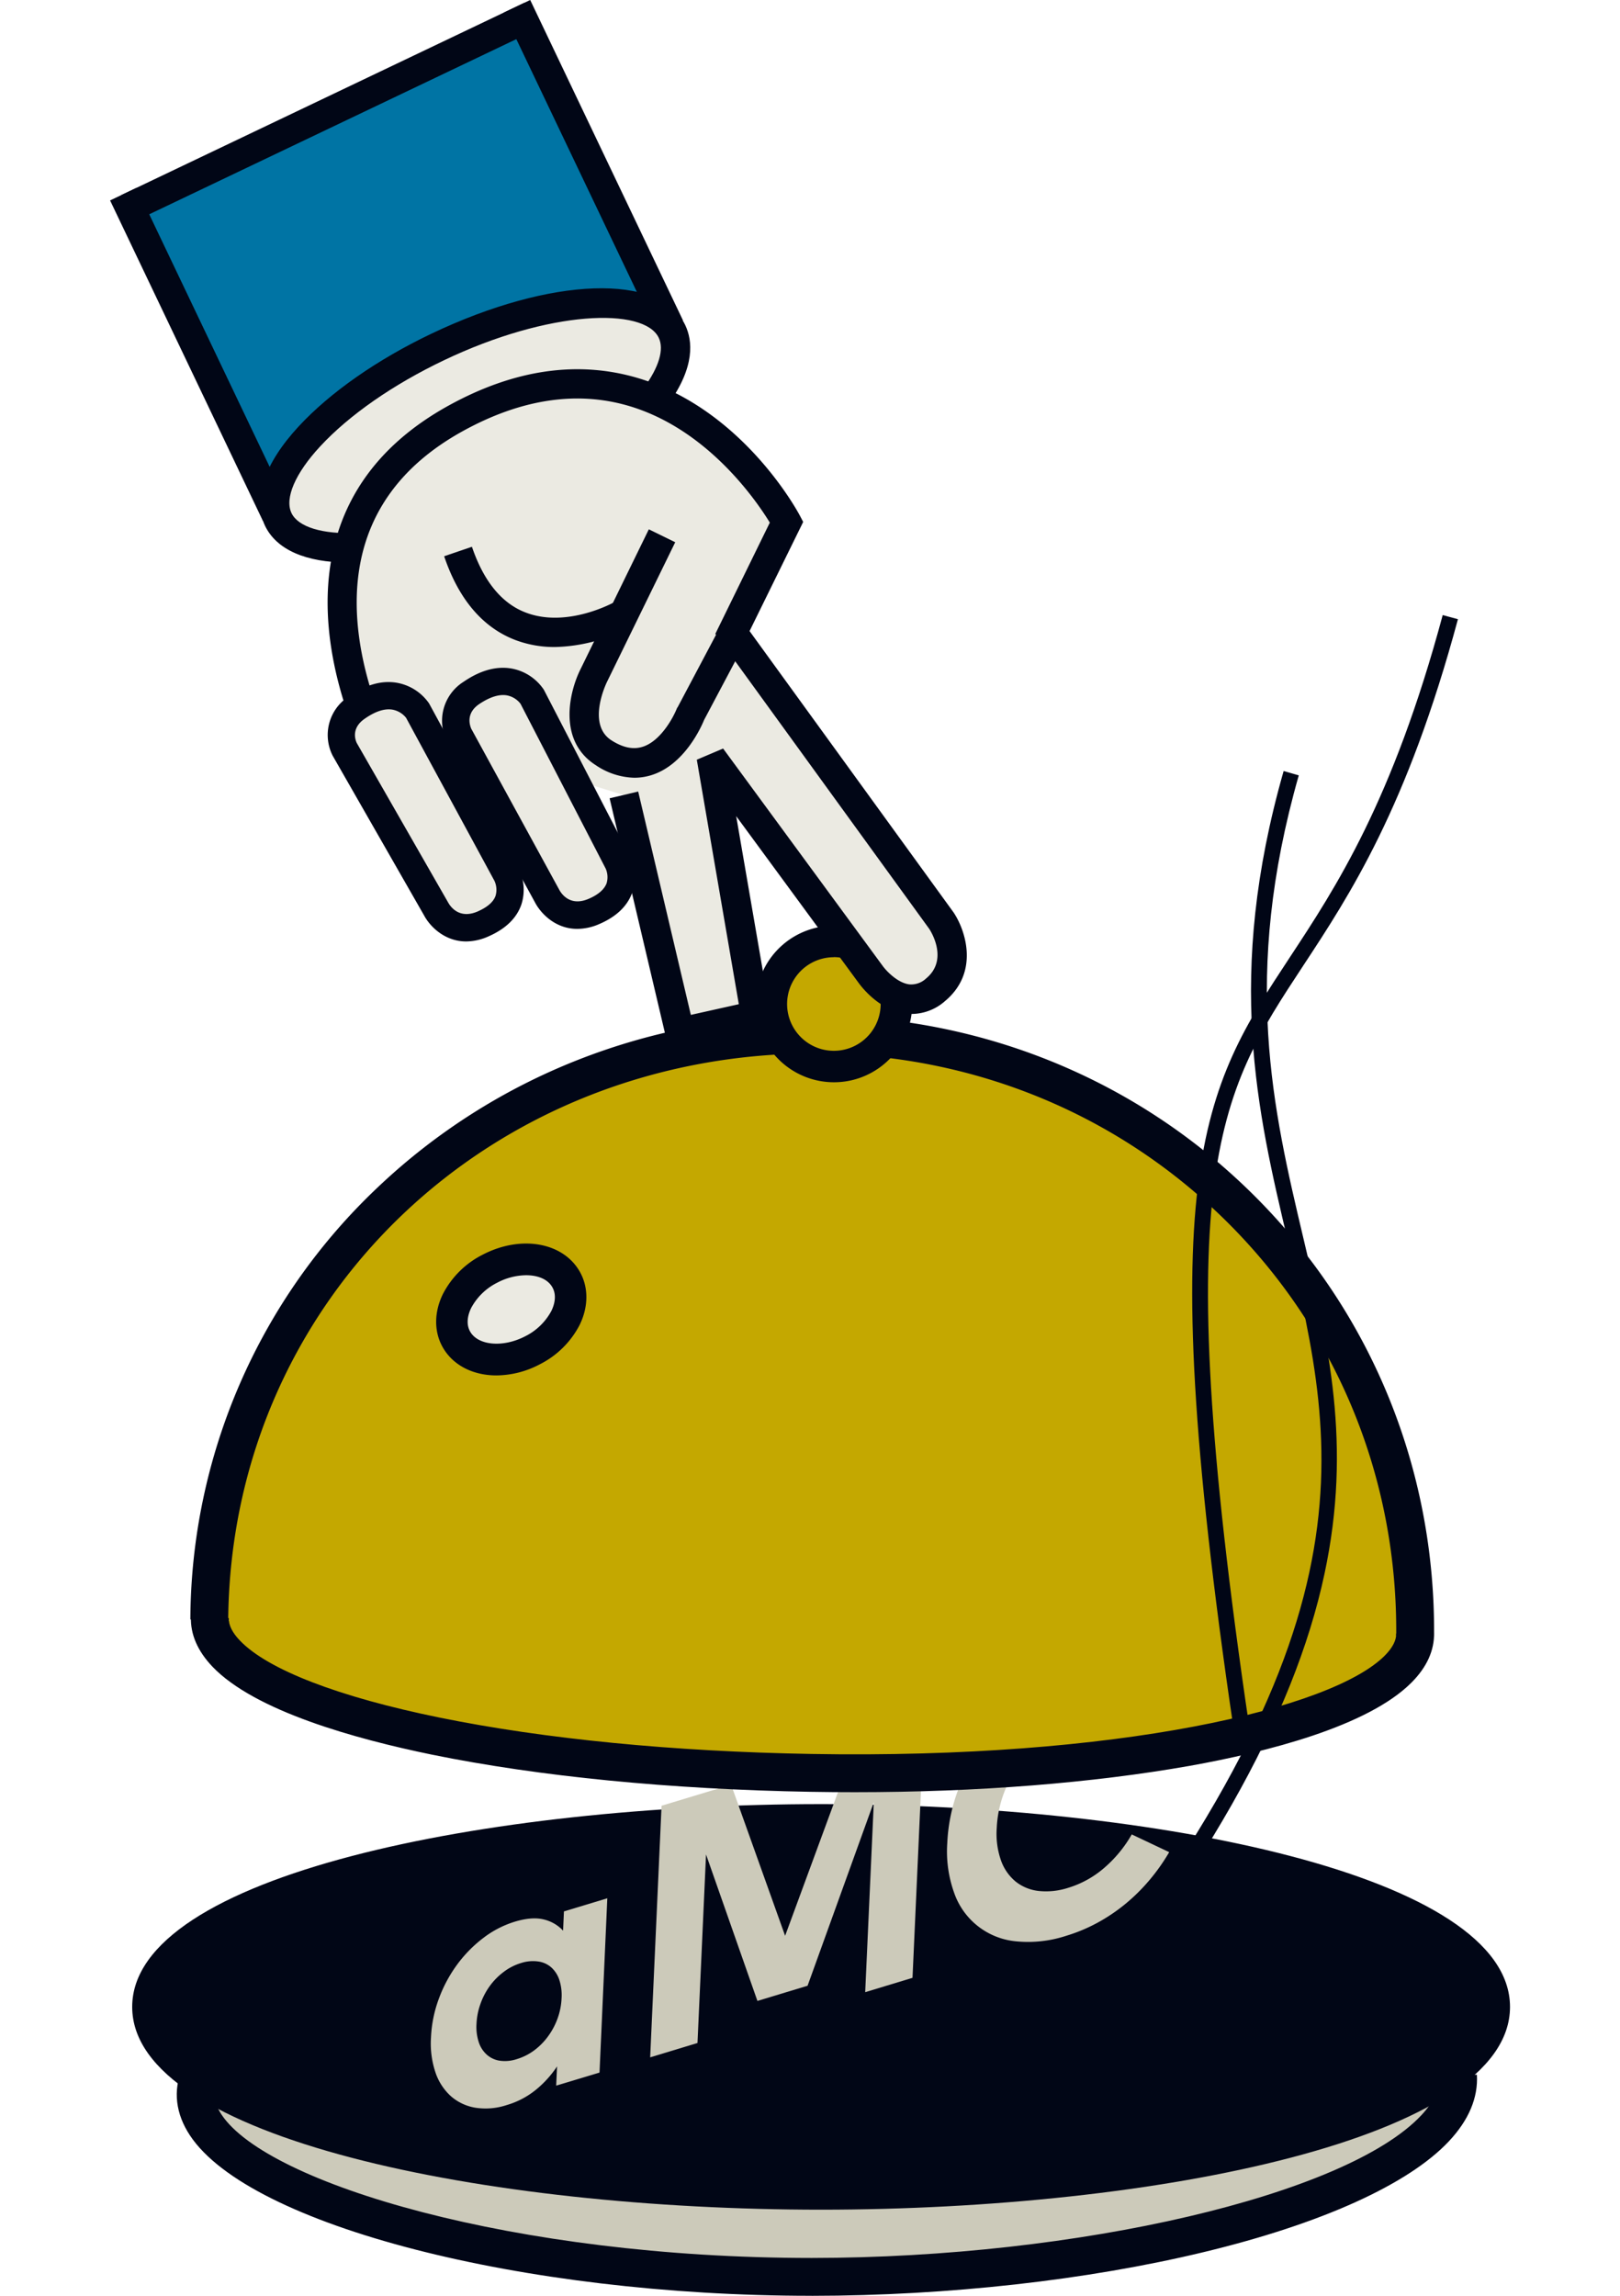
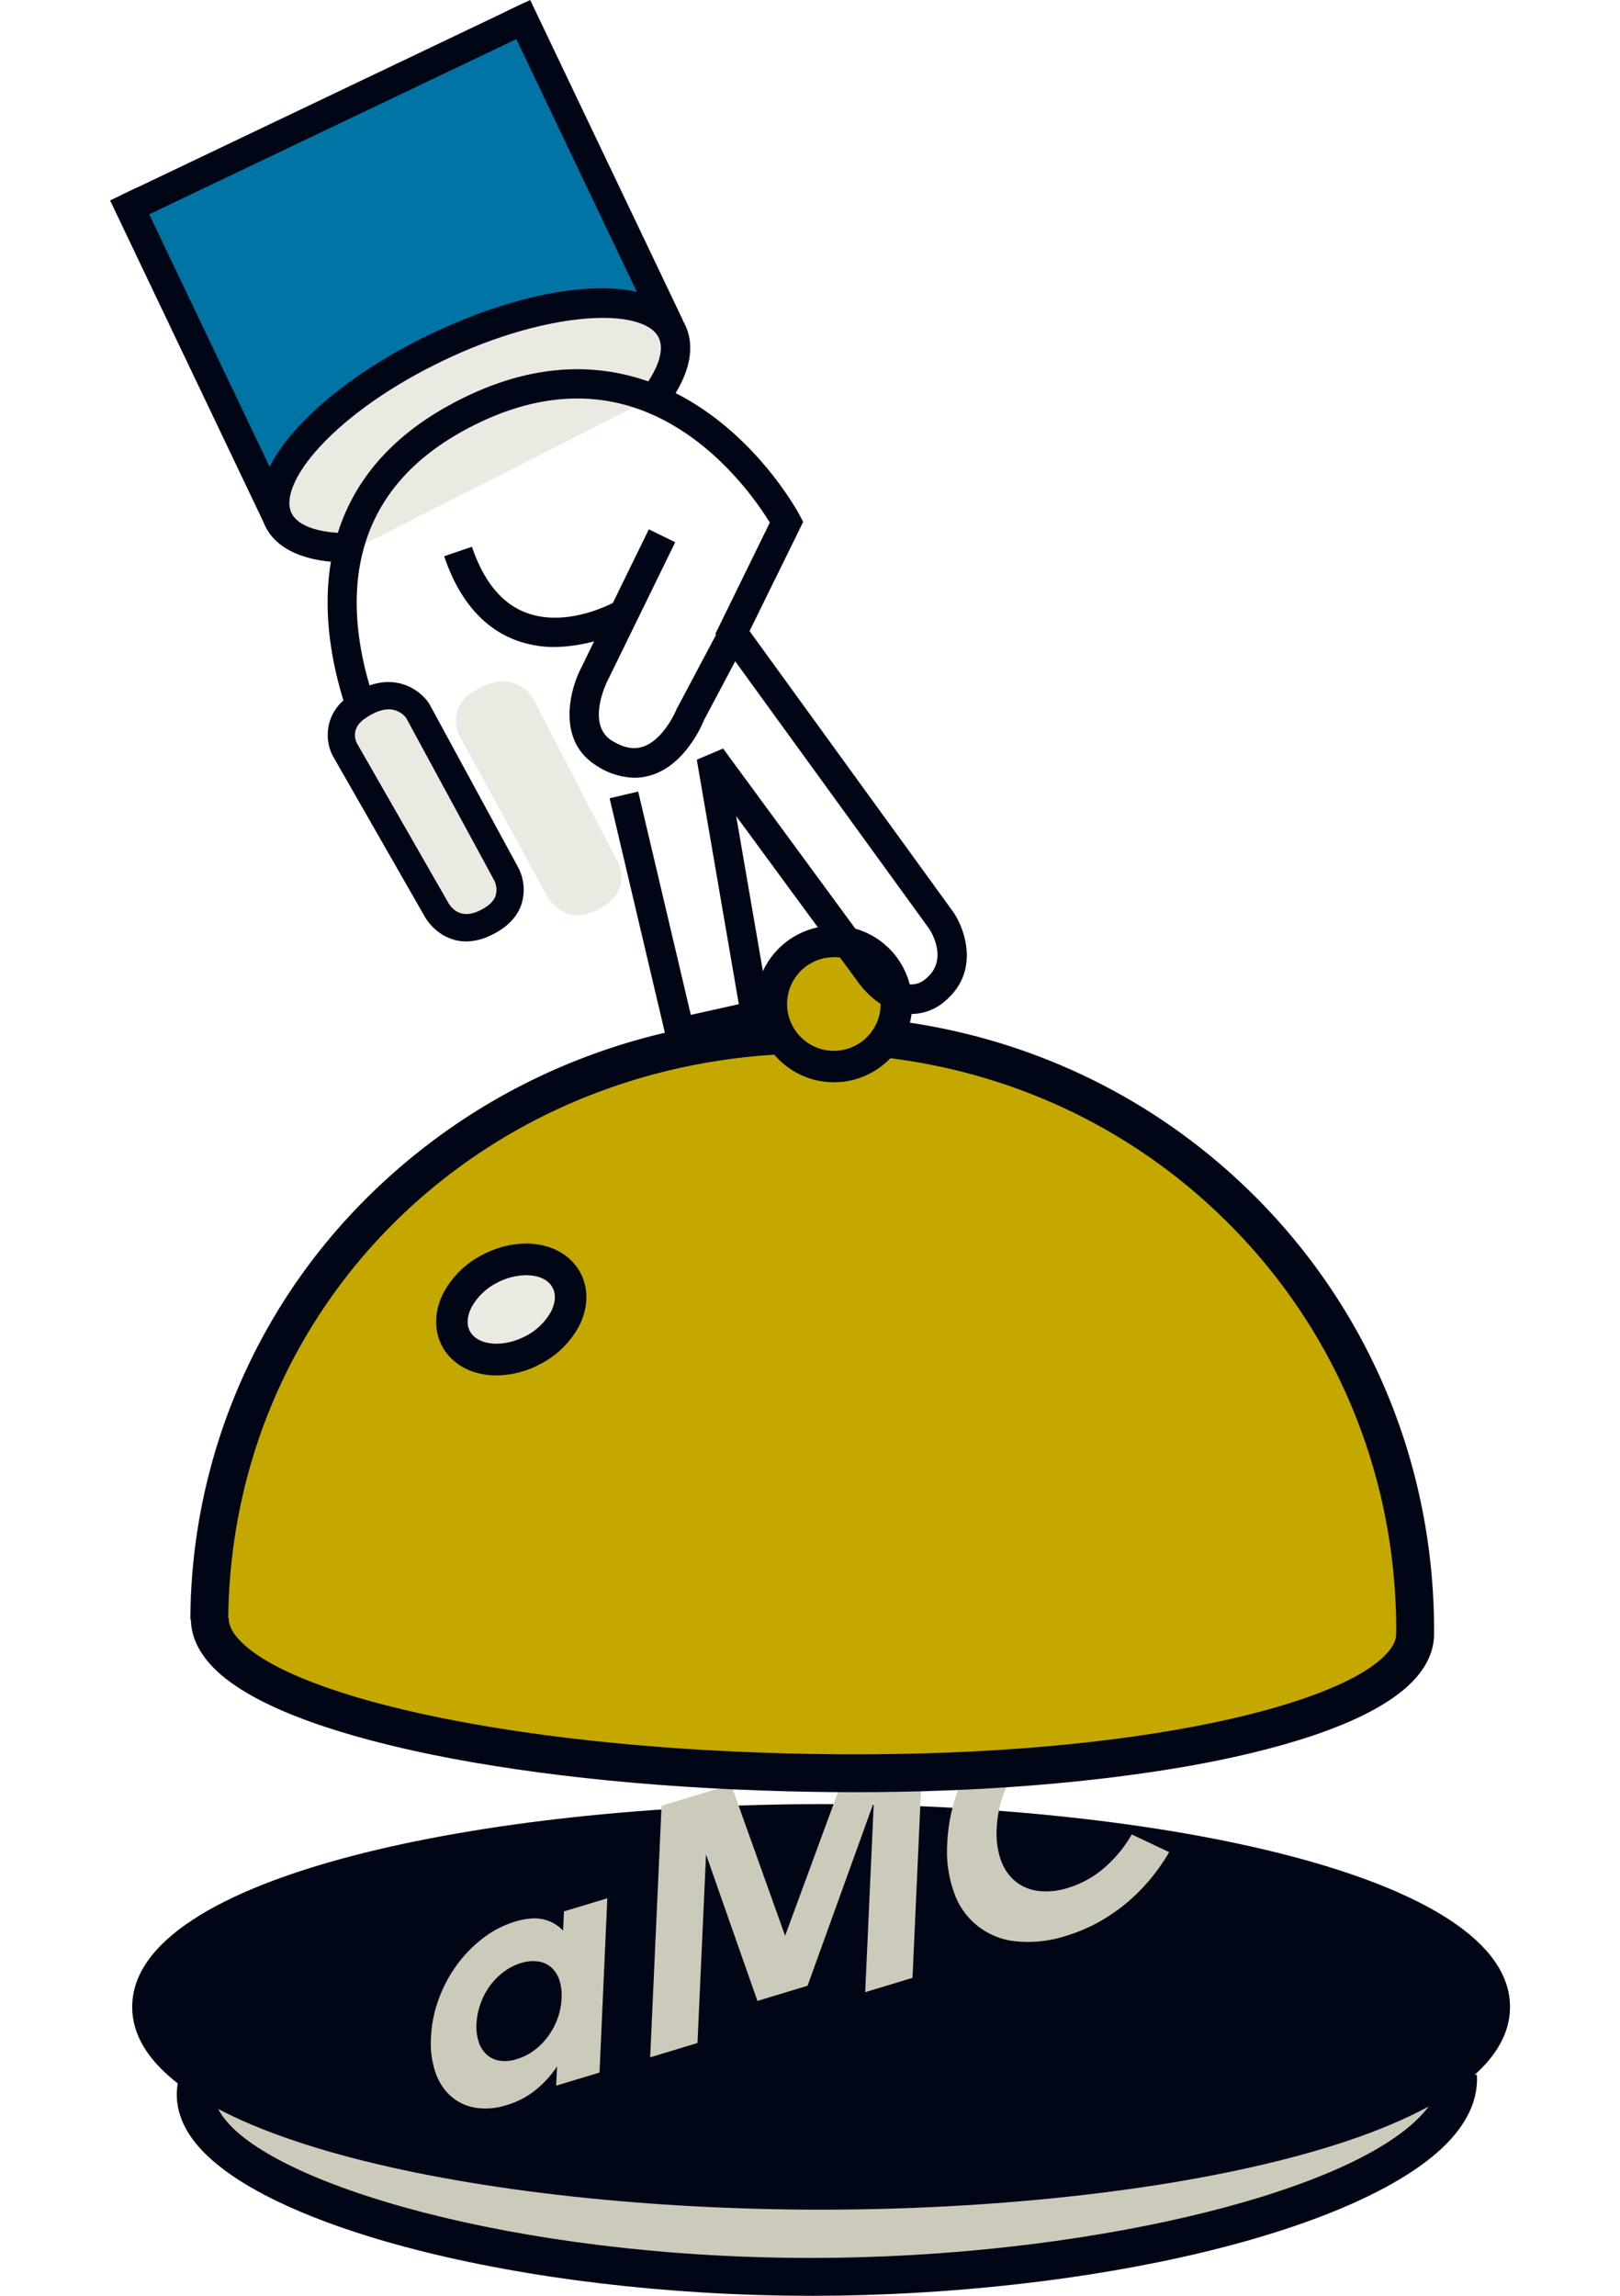
<svg xmlns="http://www.w3.org/2000/svg" id="Layer_1" data-name="Layer 1" viewBox="0 0 443.78 727.6" width="240" height="340">
  <defs>
    <clipPath id="clip-path" transform="translate(0 0)">
      <rect width="514.09" height="727.6" fill="none" />
    </clipPath>
  </defs>
  <title>amc-offer</title>
  <path d="M88.89,255.22" transform="translate(0 0)" fill="none" stroke="#010616" stroke-width="9.31" />
  <g clip-path="url(#clip-path)">
-     <path d="M173.12,103.33" transform="translate(0 0)" fill="#231f20" />
-   </g>
+     </g>
  <path d="M173.12,103.33" transform="translate(0 0)" fill="none" stroke="#010616" stroke-width="5.38" />
  <g clip-path="url(#clip-path)">
    <path d="M191.24,99.65" transform="translate(0 0)" fill="#231f20" />
  </g>
  <path d="M191.24,99.65" transform="translate(0 0)" fill="none" stroke="#010616" stroke-width="5.38" />
  <g clip-path="url(#clip-path)">
    <path d="M28.38,657.88C14.62,690.6,117,721.65,222.53,721.6c106.82-.06,206.79-30,204.78-63.72" transform="translate(0 0)" fill="#cccaba" />
    <path d="M222.26,727.6c-91.53,0-178-22.28-196.91-50.77-4.59-6.9-5.45-14.26-2.5-21.28l11.06,4.65c-.87,2.06-1.66,5.34,1.43,10,14.59,21.94,93.15,45.4,186.91,45.41h.28c84.48-.05,169.3-19.88,193.1-45.15,4-4.25,5.92-8.36,5.69-12.21l12-.72c.43,7.29-2.57,14.41-8.93,21.16-12.87,13.66-40.47,26.12-77.72,35.08-37,8.9-81.07,13.81-124.11,13.84Z" transform="translate(0 0)" fill="#010616" />
    <path d="M225.37,694.31c117.31,0,212.41-26.08,212.41-58.26s-95.1-58.27-212.41-58.27S13,603.87,13,636.05s95.1,58.26,212.41,58.26" transform="translate(0 0)" fill="#010616" />
    <path d="M225.37,700.31C119.49,700.31,7,677.79,7,636.05s112.53-64.27,218.41-64.27,218.41,22.52,218.41,64.27S331.25,700.31,225.37,700.31Zm0-116.53c-56.22,0-109,6-148.61,16.85C40.57,610.56,19,623.8,19,636.05s21.61,25.48,57.8,35.41c39.62,10.87,92.39,16.85,148.61,16.85s109-6,148.61-16.85c36.19-9.93,57.8-23.17,57.8-35.41s-21.61-25.49-57.8-35.42C334.36,589.76,281.58,583.78,225.37,583.78Z" transform="translate(0 0)" fill="#010616" />
    <path d="M155.16,656.86,141.42,661l.28-6.1A33.31,33.31,0,0,1,135,662.3a26.41,26.41,0,0,1-9.31,4.87,21.22,21.22,0,0,1-9.93.82,15.64,15.64,0,0,1-7.75-3.67,17.72,17.72,0,0,1-4.89-7.59,28.8,28.8,0,0,1-1.39-11,40.13,40.13,0,0,1,2.43-12.11,43.81,43.81,0,0,1,5.73-10.81,41.41,41.41,0,0,1,8.3-8.52,31.75,31.75,0,0,1,10.13-5.26q5.38-1.62,9.12-.71a12.2,12.2,0,0,1,6.17,3.56l.27-6.1,13.75-4.16Zm-24.84-34.73a17.4,17.4,0,0,0-5.63,2.89,21,21,0,0,0-4.41,4.53,22.13,22.13,0,0,0-2.91,5.66,21.43,21.43,0,0,0-1.21,6.21,15.52,15.52,0,0,0,.67,5.66,9.07,9.07,0,0,0,2.48,4,7.91,7.91,0,0,0,4.11,2,11.89,11.89,0,0,0,5.52-.49,17.92,17.92,0,0,0,5.55-2.8,20.78,20.78,0,0,0,4.4-4.48,22.43,22.43,0,0,0,3-5.68,21.42,21.42,0,0,0,1.24-6.33,15.67,15.67,0,0,0-.69-5.74,9.31,9.31,0,0,0-2.53-4,7.91,7.91,0,0,0-4.11-1.9A12.16,12.16,0,0,0,130.32,622.13Z" transform="translate(0 0)" fill="#cccaba" />
    <path d="M254.39,626.83l-15,4.55,2.73-60.21-21,58.17-15.9,4.81-16.29-46.42-2.71,59.75-15,4.55,3.61-79.74,22.05-6.68L214,613.51l22-59.75,22-6.68Z" transform="translate(0 0)" fill="#cccaba" />
    <path d="M306.9,530.83a41.51,41.51,0,0,1,10-1.82,29.91,29.91,0,0,1,8.86.8,21.21,21.21,0,0,1,7.32,3.35,19.82,19.82,0,0,1,5.35,5.77l-13.32,12.28a14.34,14.34,0,0,0-7.82-5.61q-4.83-1.4-11.19.52a32.17,32.17,0,0,0-9.57,4.78,37.22,37.22,0,0,0-7.79,7.61,38.5,38.5,0,0,0-5.36,9.74,36.21,36.21,0,0,0-2.29,11.17,25.48,25.48,0,0,0,1.37,10.26,15.24,15.24,0,0,0,4.7,6.7,14.24,14.24,0,0,0,7.3,2.93,22.69,22.69,0,0,0,9.27-1A31.38,31.38,0,0,0,315.15,592a40.28,40.28,0,0,0,8.75-10.62L335.77,587a62.81,62.81,0,0,1-6.2,8.79,59.15,59.15,0,0,1-7.62,7.56,56.46,56.46,0,0,1-8.88,6,52.55,52.55,0,0,1-9.92,4.15,38.76,38.76,0,0,1-15.87,1.77,23,23,0,0,1-19.71-15.44,38.78,38.78,0,0,1-2.16-15.69,55.23,55.23,0,0,1,3.66-17.46,61.08,61.08,0,0,1,21.68-28A55.3,55.3,0,0,1,306.9,530.83Z" transform="translate(0 0)" fill="#cccaba" />
    <path d="M42.74,498h361l6,28.51-27,14-39.95,13.42s-99.2,4.48-99.05,4.58-68-1.1-68-1.1l-107-18.9-34-16Z" transform="translate(0 0)" fill="#c4a800" />
    <path d="M177.93,102.9,133.17,7,5.48,67.87l48.22,91.3s-13.59-18.36,50.68-50,73.55-6.26,73.55-6.26" transform="translate(0 0)" fill="#0074a4" />
    <path d="M173.1,125.49c5.61-7.73,7.66-14.94,5-20.43-6.55-13.74-39.81-11.54-74.28,4.9S46.75,150.87,53.3,164.6c3.14,6.59,12.43,9.51,25.06,9" transform="translate(0 0)" fill="#ebeae2" />
    <path d="M75.44,178.28c-13.43,0-22.73-4.1-26.34-11.67-4-8.48-.25-19.66,10.68-31.47,9.94-10.74,24.88-21.18,42.08-29.38,38-18.11,72.58-19.28,80.48-2.71,2.31,4.86,3.24,13.16-5.47,25.17l-7.54-5.46c4.71-6.49,6.34-12.06,4.61-15.7-4.65-9.75-34.76-8.79-68.08,7.11-16.15,7.7-30.09,17.39-39.25,27.29C58.68,150,55.28,157.93,57.5,162.6c2.11,4.43,9.83,6.78,20.65,6.31l.41,9.29C77.5,178.25,76.46,178.28,75.44,178.28Z" transform="translate(0 0)" fill="#010616" />
  </g>
  <path d="M91,249.12" transform="translate(0 0)" fill="none" stroke="#010616" stroke-width="9.31" />
  <g clip-path="url(#clip-path)">
    <rect x="148.55" y="-3.48" width="9.31" height="112.5" transform="translate(-7.8 71.1) rotate(-25.5)" fill="#010616" />
    <rect x="23.76" y="56.04" width="9.31" height="112.5" transform="translate(-45.58 23.17) rotate(-25.5)" fill="#010616" />
    <rect x="-1.3" y="30.91" width="141.48" height="9.31" transform="translate(-8.55 33.35) rotate(-25.5)" fill="#010616" />
    <path d="M175.23,97.23" transform="translate(0 0)" fill="#231f20" />
  </g>
  <path d="M175.23,97.23" transform="translate(0 0)" fill="none" stroke="#010616" stroke-width="5.38" />
  <g clip-path="url(#clip-path)">
    <path d="M193.36,93.55" transform="translate(0 0)" fill="#231f20" />
  </g>
  <path d="M193.36,93.55" transform="translate(0 0)" fill="none" stroke="#010616" stroke-width="5.38" />
  <g clip-path="url(#clip-path)">
    <path d="M413.74,518.5C414.66,413,330.53,328.8,225,327.88S32.37,407.76,31.44,513.32" transform="translate(0 0)" fill="#c4a800" />
    <path d="M419.74,518.55l-12-.1c.43-49.35-18.29-95.61-52.71-130.27s-80.55-53.87-130.1-54.3C120.66,333,38.33,411.81,37.44,513.37l-12-.11A189.42,189.42,0,0,1,84.84,376.31c37.05-35.15,86.12-54.44,138.35-54.44H225c52.73.46,101.93,21,138.51,57.84S420.2,466,419.74,518.55Z" transform="translate(0 0)" fill="#010616" />
    <path d="M133.92,428c9.7-5.05,14.55-14.94,10.83-22.08s-14.6-8.85-24.31-3.8S105.89,417,109.61,424.16s14.6,8.85,24.31,3.79" transform="translate(0 0)" fill="#ebeae2" />
    <path d="M122.49,435.91c-7.53,0-14.12-3.3-17.32-9.44-2.51-4.83-2.39-10.79.33-16.34a28.72,28.72,0,0,1,12.63-12.49c12.35-6.43,26-3.83,31.06,5.92,2.51,4.83,2.39,10.78-.33,16.34a28.74,28.74,0,0,1-12.64,12.49A29.88,29.88,0,0,1,122.49,435.91Zm9.38-31.75a20,20,0,0,0-9.12,2.35,19,19,0,0,0-8.27,8c-.77,1.57-1.85,4.61-.44,7.32,2.4,4.61,10.45,5.38,17.57,1.67a19,19,0,0,0,8.27-8c.77-1.56,1.85-4.6.44-7.32S135.72,404.16,131.87,404.16Z" transform="translate(0 0)" fill="#010616" />
    <path d="M238.62,335.73a19.81,19.81,0,1,0-26.72-8.42,19.81,19.81,0,0,0,26.72,8.42" transform="translate(0 0)" fill="#c4a800" />
    <path d="M229.52,343a24.81,24.81,0,1,1,11.41-2.8h0A24.65,24.65,0,0,1,229.52,343Zm-.06-39.63a14.83,14.83,0,1,0,4.47.69A14.79,14.79,0,0,0,229.46,303.34Z" transform="translate(0 0)" fill="#010616" />
-     <path d="M80.37,226.47c-9.49-26.27-15.79-69.11,29.28-93.9,67.64-37.21,104.8,32.92,104.8,32.92l-17.13,35,66.24,91.32s8.75,13.15-1.9,21.95-20.4-4.71-20.4-4.71L190.59,240l14.07,81.88-24,5.36L162.89,252" transform="translate(0 0)" fill="#ebeae2" />
    <path d="M177.17,332.77,158.36,253l9.06-2.14,16.69,70.79,15.21-3.39L186,240.77l8.34-3.54,50.67,69c1.07,1.45,4.62,5.28,8.35,5.74a6.87,6.87,0,0,0,5.33-1.86c7-5.76,1.86-14.43,1-15.73l-67.81-93.49,17.27-35.26c-4.2-6.87-19.65-29.53-44.56-36.94-16.52-4.91-34.26-2.25-52.72,7.91C71.2,159,74.67,197,84.75,224.88L76,228.05c-9.27-25.63-17.5-72.65,31.41-99.56,20.76-11.42,40.92-14.33,60-8.65,33.09,9.89,50.48,42.1,51.21,43.47l1.11,2.1-17,34.6,64.71,89.21c3.83,5.76,8.17,19-2.82,28.12a16.11,16.11,0,0,1-12.47,3.91c-8.37-1.08-14-8.63-14.66-9.49l-39-53.1L210,325.45Z" transform="translate(0 0)" fill="#010616" />
    <path d="M141,205.06a35,35,0,0,1-12.47-2.2c-10.36-3.94-18-12.88-22.63-26.57l8.81-3c3.72,10.94,9.48,18,17.13,20.87,13.14,5,27.92-3.27,28.07-3.35l4.6,8.09A52.44,52.44,0,0,1,141,205.06Z" transform="translate(0 0)" fill="#010616" />
    <path d="M153.36,288.89c-10.18,4.32-14.83-4.92-14.83-4.92L110.6,232.86a10.38,10.38,0,0,1,3.93-13.22c13-8.9,19.3,1.21,19.3,1.21L161,273.28s5.32,10.12-7.59,15.61" transform="translate(0 0)" fill="#ebeae2" />
-     <path d="M148.09,294.39c-7,0-11.63-5-13.39-8.4l-28-51.21a14.58,14.58,0,0,1,5.37-18.71c5.49-3.76,10.79-5.13,15.73-4.09a15.71,15.71,0,0,1,9.69,6.59l.16.3,27.12,52.42a15.25,15.25,0,0,1,.76,11.59c-1.54,4.32-5.07,7.68-10.5,10h0A17.59,17.59,0,0,1,148.09,294.39Zm-33.62-63.48L142.4,282c.68,1.27,3.42,5.37,9.27,2.88h0c3.1-1.32,5-3,5.73-4.93a6.76,6.76,0,0,0-.29-4.68l-27-52.23a7.12,7.12,0,0,0-4.18-2.63c-2.51-.49-5.53.45-9,2.79C112.79,226.07,114,229.74,114.47,230.91Z" transform="translate(0 0)" fill="#010616" />
    <path d="M118.32,292.79c-10.12,4.48-14.95-4.67-14.95-4.67l-29-50.56a10.32,10.32,0,0,1,3.68-13.25c12.89-9.09,19.36.9,19.36.9l28.17,51.88s5.53,10-7.3,15.7" transform="translate(0 0)" fill="#ebeae2" />
    <path d="M112.9,298.37c-6.89,0-11.51-4.81-13.31-8.16l-29-50.65a14.49,14.49,0,0,1,5-18.78c5.43-3.83,10.69-5.29,15.65-4.33a15.75,15.75,0,0,1,9.83,6.41l.17.29L129.42,275a15.26,15.26,0,0,1,1,11.56c-1.46,4.35-4.94,7.76-10.33,10.15h0A17.68,17.68,0,0,1,112.9,298.37ZM78.21,235.5l29,50.6c.71,1.27,3.54,5.32,9.38,2.74h0c3.05-1.35,4.94-3,5.61-4.93a6.74,6.74,0,0,0-.37-4.78l-28-51.64a7.17,7.17,0,0,0-4.26-2.57c-2.54-.45-5.54.53-8.93,2.92C76.21,230.93,77.88,234.83,78.21,235.5Z" transform="translate(0 0)" fill="#010616" />
    <path d="M166.18,246.49a22.74,22.74,0,0,1-12.23-4c-12.16-7.75-8.39-23.44-4.69-30.65l21.53-44.08,8.37,4.09L157.58,216c-.1.2-6.69,13.5,1.37,18.64,3.72,2.37,7,3,10,2,5.69-1.87,9.7-9.43,10.76-12.19L180,224,194.1,197.4l8.22,4.36-14,26.4c-.86,2.12-6.1,14-16.39,17.4A18.19,18.19,0,0,1,166.18,246.49Z" transform="translate(0 0)" fill="#010616" />
    <path d="M236.08,568q-7,0-14-.12c-44.51-.78-86-4.85-120-11.77-24.35-5-56.19-13.82-69.64-27.9-4.68-4.92-7-10.21-6.82-15.75l12,.35c-.07,2.21,1.11,4.61,3.51,7.11,8.81,9.24,31.31,17.91,63.35,24.44,33.28,6.77,74,10.76,117.81,11.52,97.34,1.7,165.14-14.39,181.82-31.16,2.46-2.47,3.68-4.84,3.63-7l12-.28c.12,5.6-2.27,10.91-7.12,15.78-13.85,13.93-45.87,22.05-70.29,26.42C311.44,565.09,275,568,236.08,568Z" transform="translate(0 0)" fill="#010616" />
-     <path d="M294.58,657.88l-3.85-3.19c112.35-135.83,98.61-193.89,82.71-261.13-9.8-41.42-19.93-84.25-1.39-149.2l4.8,1.38c-18.17,63.69-8.19,105.88,1.46,146.67,7.94,33.6,15.45,65.33,6.71,106.31C375.26,544.51,346.52,595.09,294.58,657.88Z" transform="translate(0 0)" fill="#010616" />
-     <path d="M357.42,556.2C329.48,371,346.26,345.55,374.06,303.33c14.5-22,32.54-49.41,48.42-108.39l4.83,1.3c-16.1,59.76-34.38,87.53-49.07,109.84-27.14,41.22-43.53,66.1-15.87,249.38Z" transform="translate(0 0)" fill="#010616" />
  </g>
</svg>